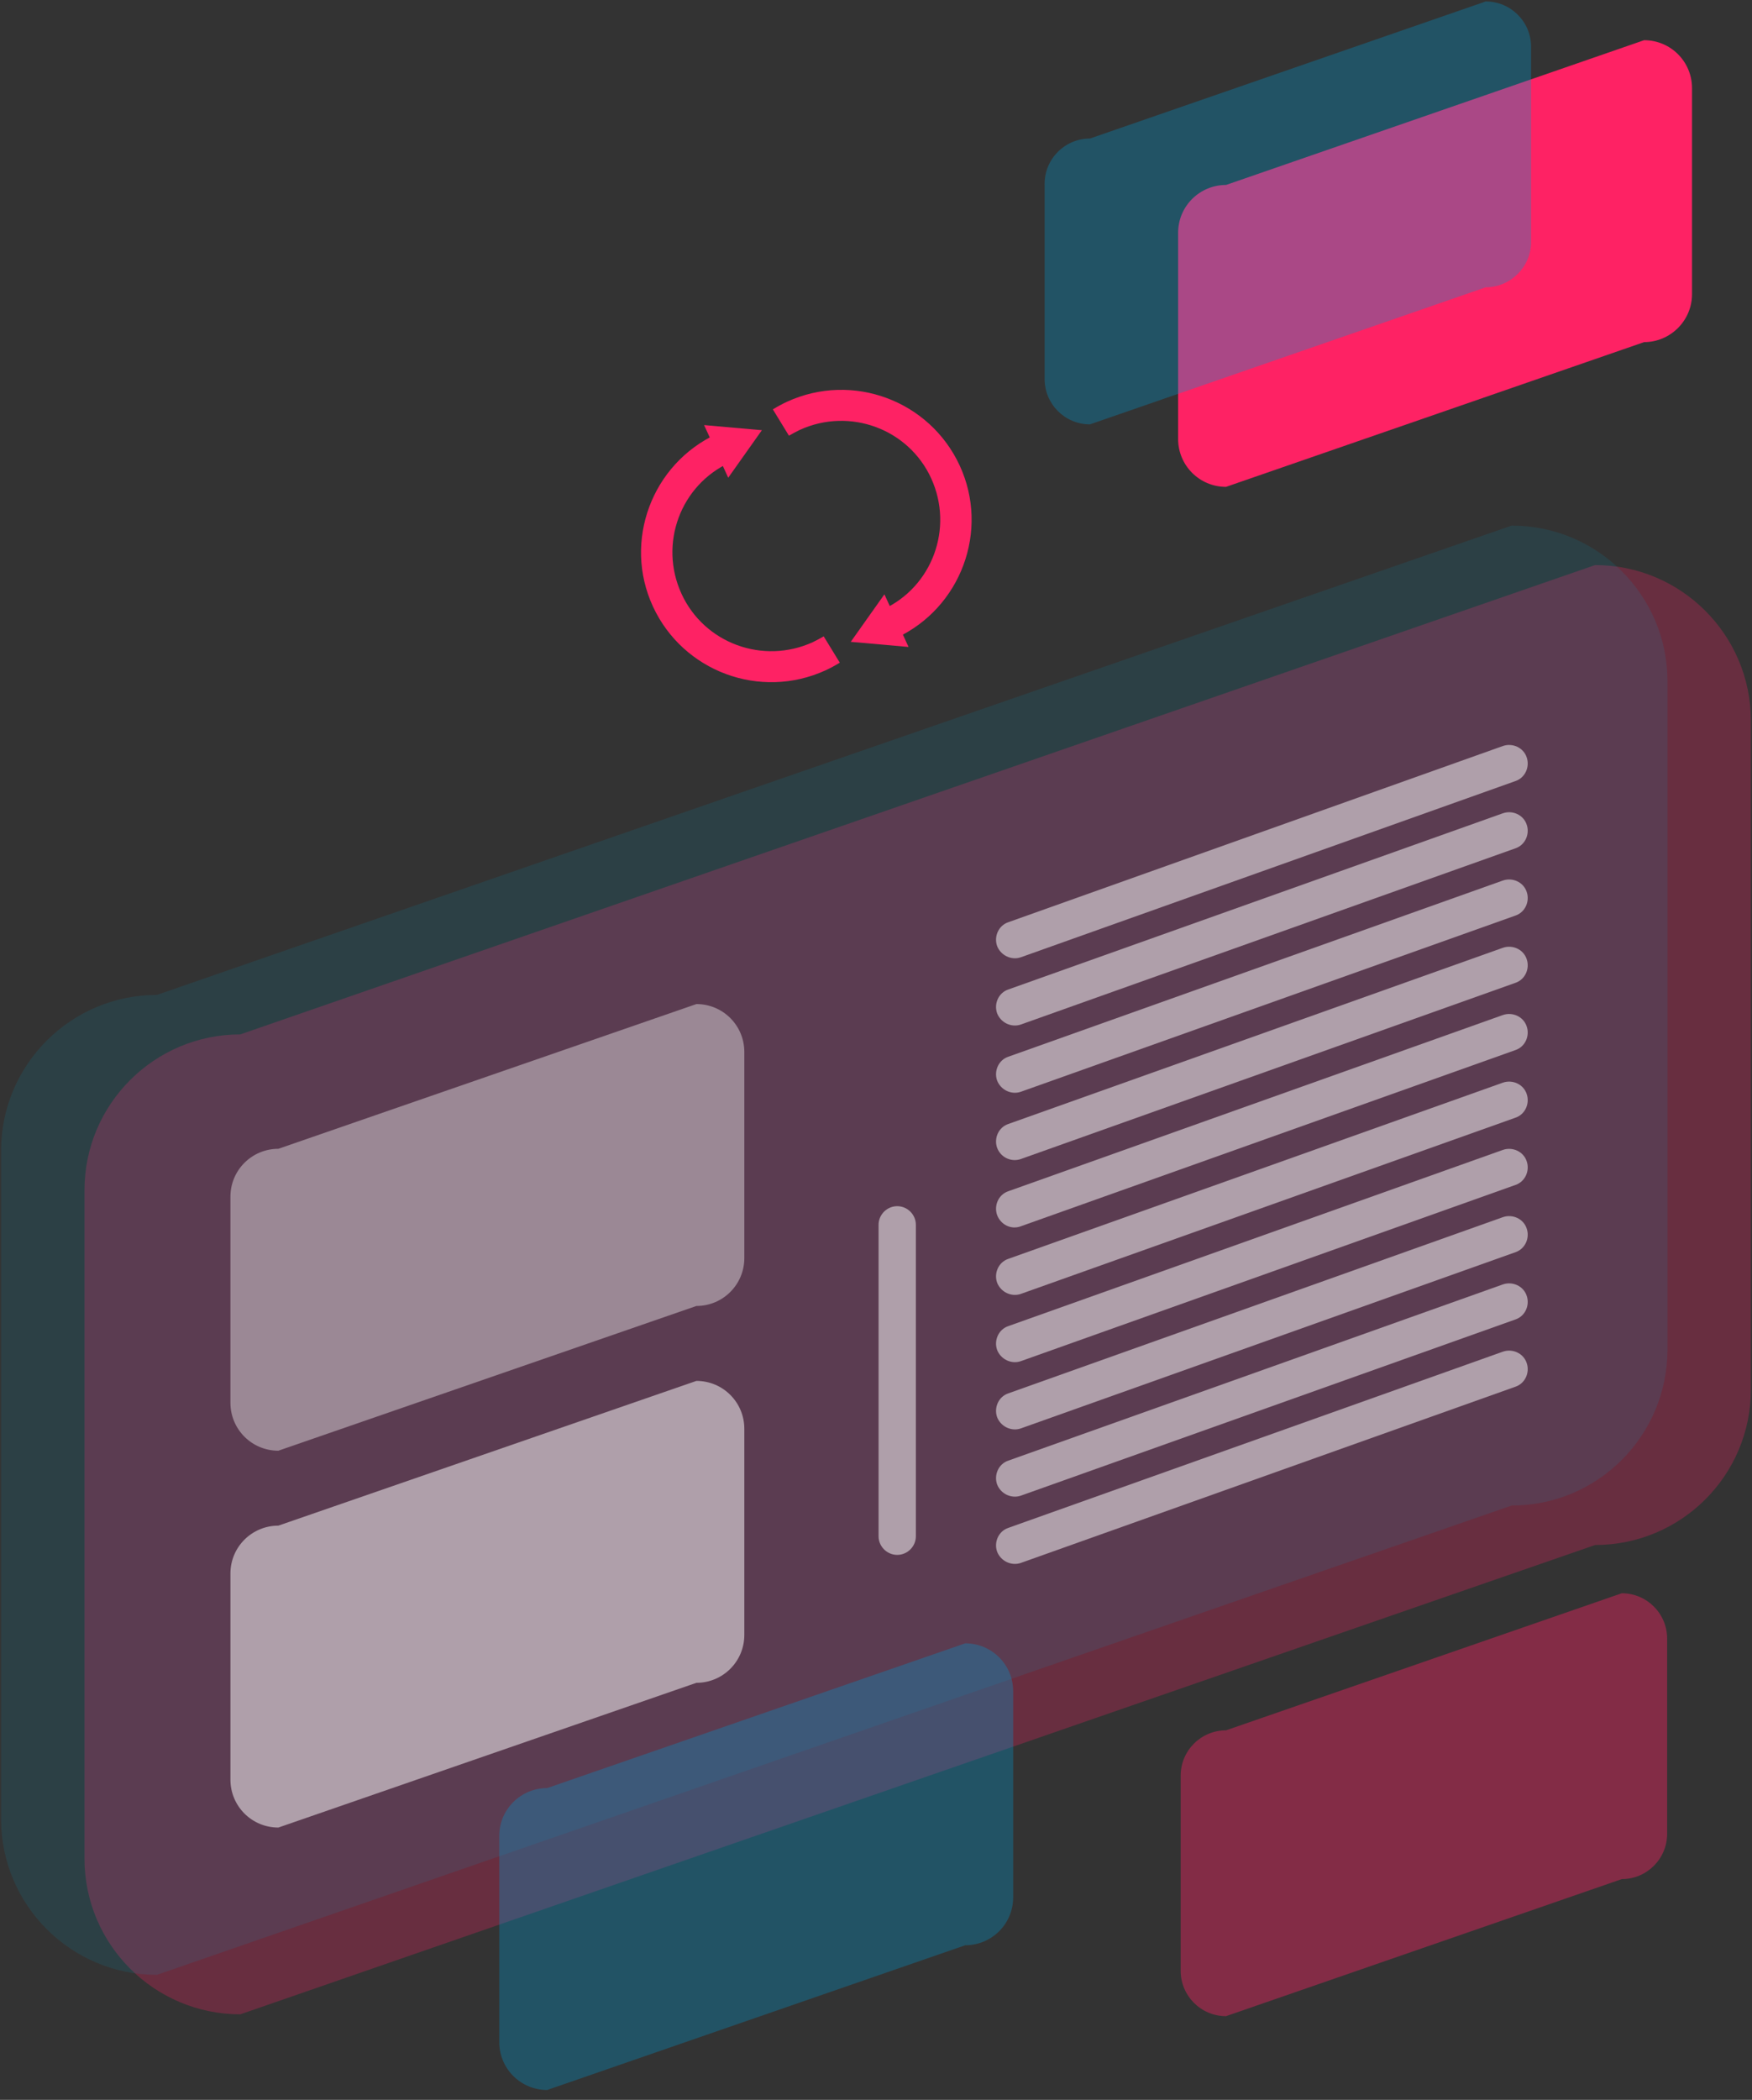
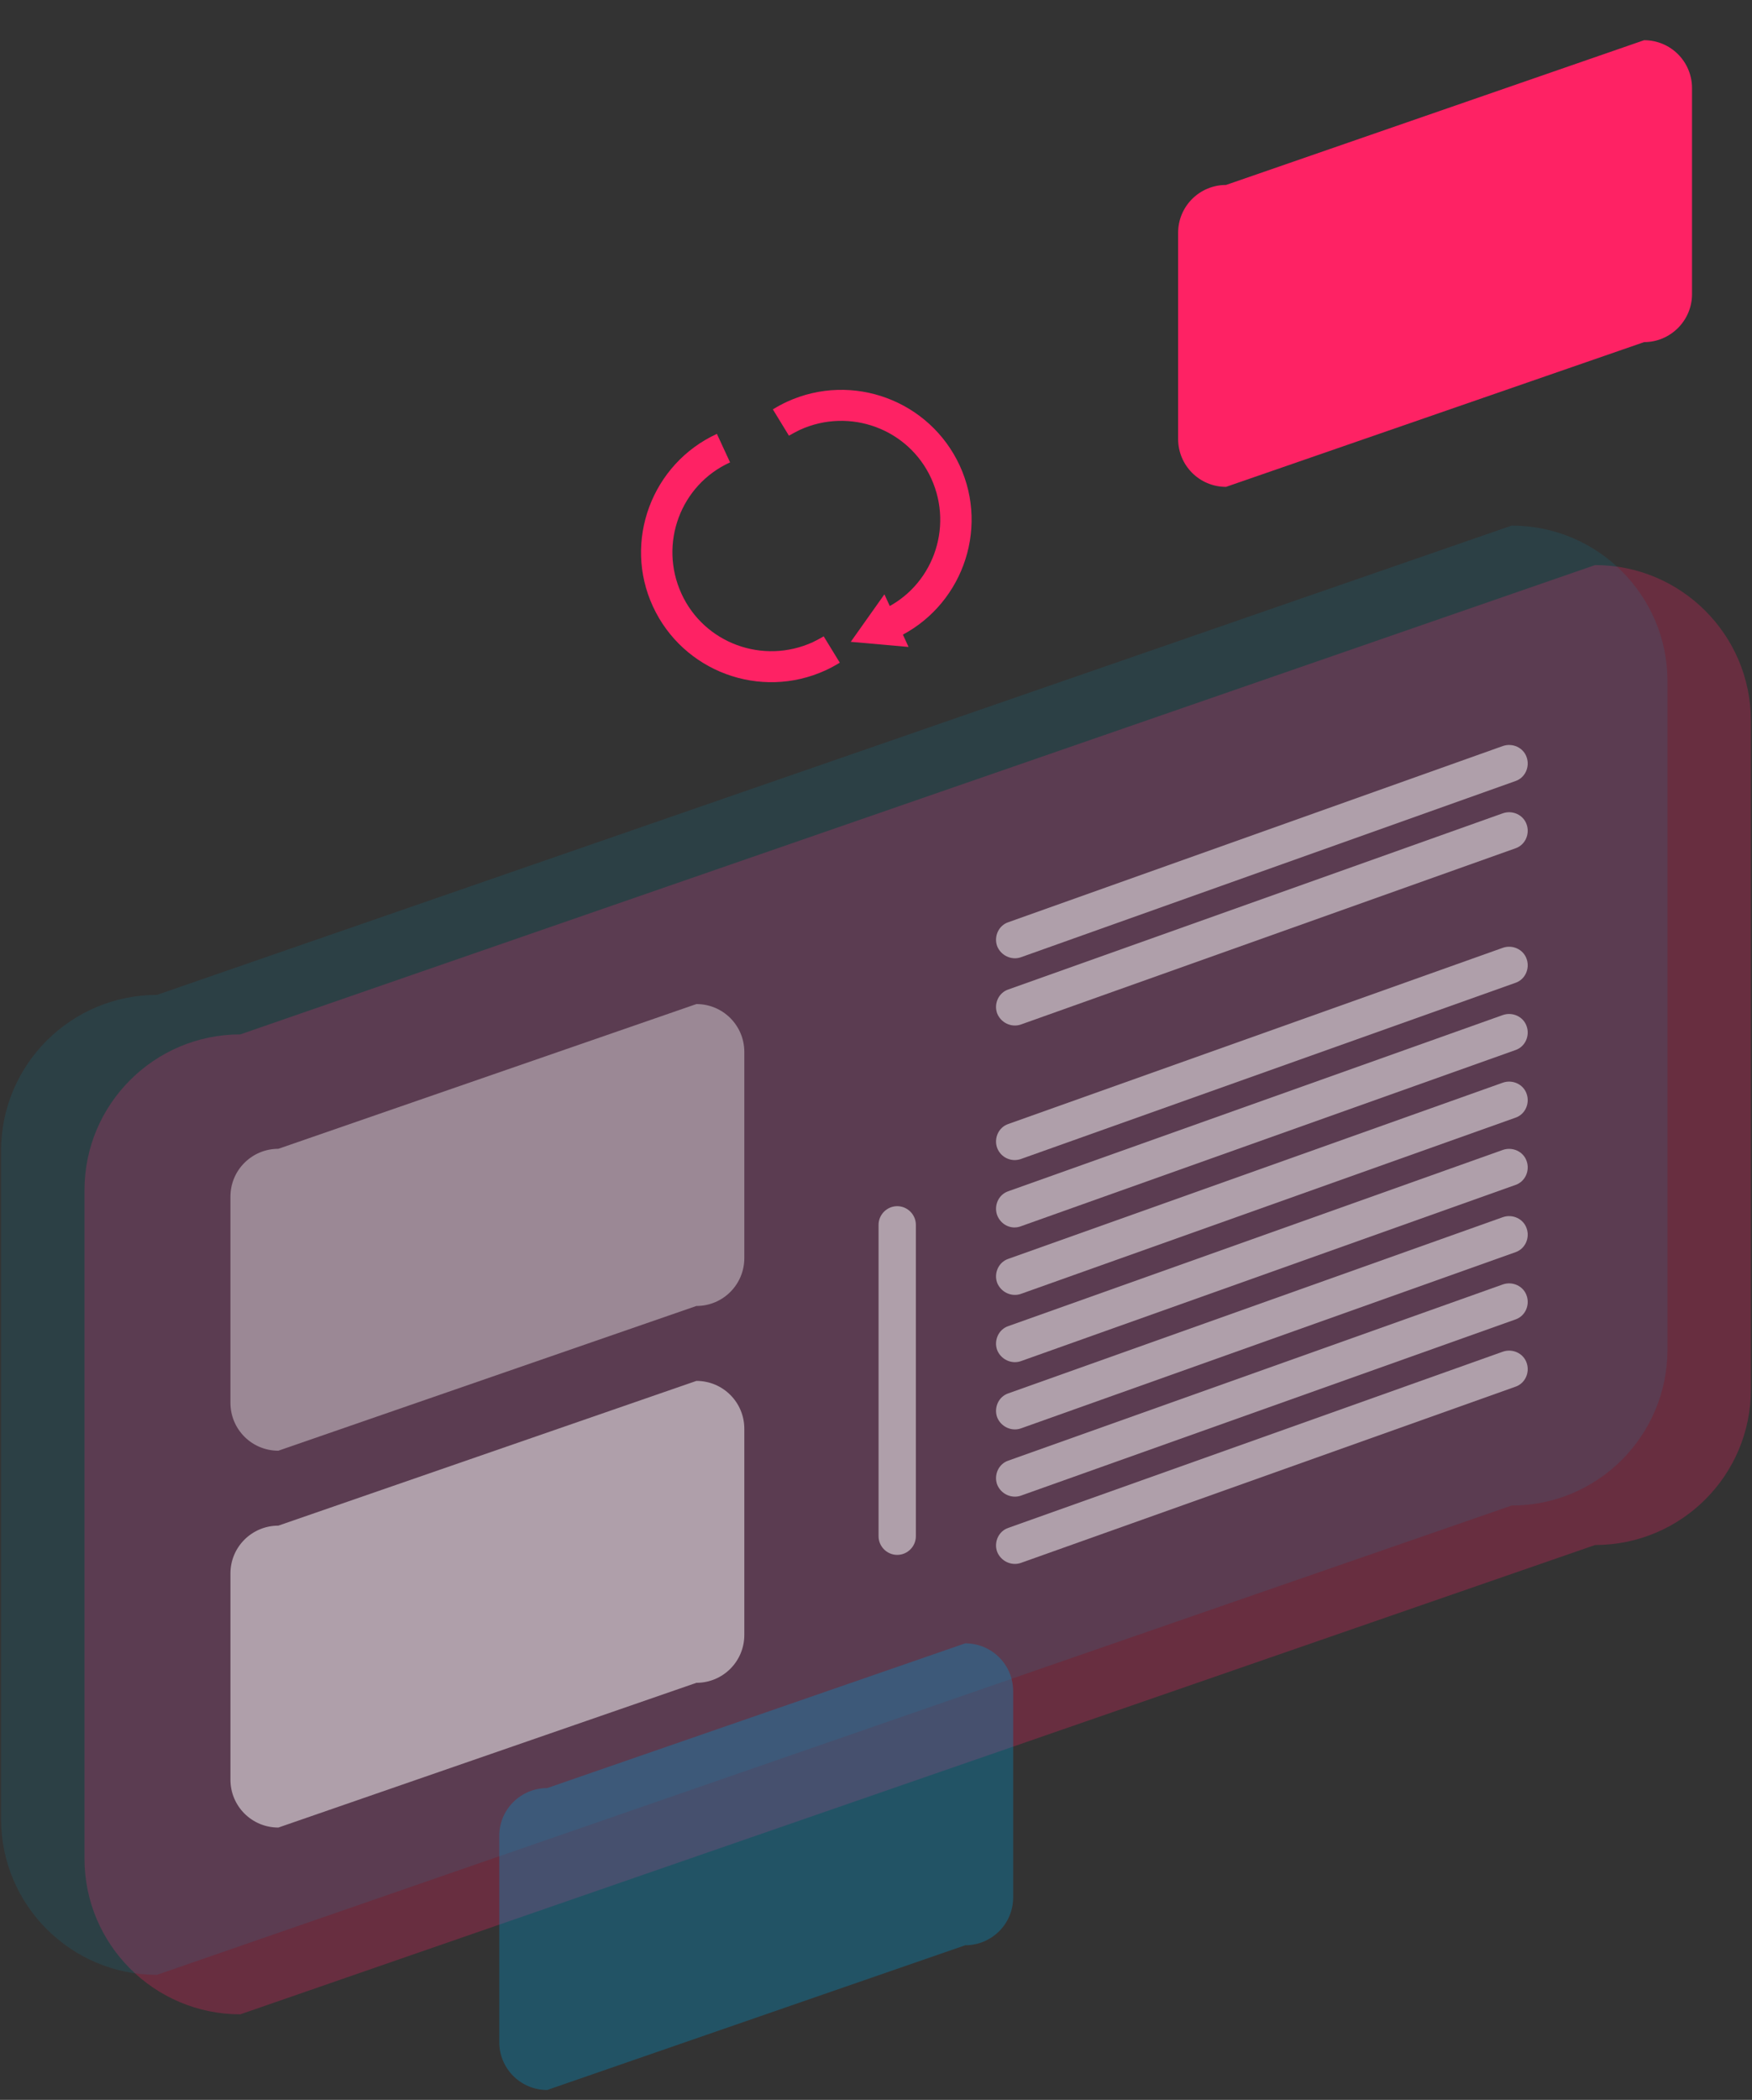
<svg xmlns="http://www.w3.org/2000/svg" width="192px" height="230px" viewBox="0 0 192 230" version="1.1">
  <rect x="0" y="0" width="192" height="230" fill="#333333" stroke="none" />
  <title>MYLOG_control_solution_pragmatique_illustration</title>
  <desc>Created with Sketch.</desc>
  <g id="Page-1" stroke="none" stroke-width="1" fill="none" fill-rule="evenodd">
    <g id="MYLOG_control_solution_pragmatique_illustration" fill-rule="nonzero">
      <path d="M174.804,169.228 L26.335,220.633 C16.915,220.633 9.259,212.986 9.259,203.578 L9.259,130.354 C9.259,120.946 16.915,113.299 26.335,113.299 L174.804,61.894 C184.224,61.894 191.88,69.541 191.88,78.949 L191.88,152.173 C191.88,161.621 184.224,169.228 174.804,169.228 Z" id="Path" fill="#FE2264" opacity="0.26" />
      <path d="M165.665,164.904 L17.196,216.309 C7.776,216.309 0.12,208.662 0.12,199.254 L0.12,126.03 C0.12,116.622 7.776,108.975 17.196,108.975 L165.665,57.57 C175.085,57.57 182.741,65.217 182.741,74.625 L182.741,147.849 C182.701,157.297 175.085,164.904 165.665,164.904 Z" id="Path" fill="#00A0C6" opacity="0.13" />
      <path d="M76.319,143.045 L30.504,158.899 C27.577,158.899 25.253,156.537 25.253,153.654 L25.253,131.074 C25.253,128.152 27.618,125.83 30.504,125.83 L76.319,109.976 C79.245,109.976 81.57,112.338 81.57,115.221 L81.57,137.8 C81.57,140.683 79.245,143.045 76.319,143.045 Z" id="Path" fill="#FFFFFF" opacity="0.39" />
      <g id="Group" transform="translate(114.238, 0)">
        <path d="M65.937,37.473 L20.122,53.327 C17.196,53.327 14.871,50.965 14.871,48.082 L14.871,25.502 C14.871,22.58 17.236,20.258 20.122,20.258 L65.937,4.404 C68.863,4.404 71.188,6.766 71.188,9.648 L71.188,32.228 C71.188,35.111 68.823,37.473 65.937,37.473 Z" id="Path" fill="#FE2264" />
-         <path d="M48.581,31.467 L5.211,46.481 C2.445,46.481 0.241,44.239 0.241,41.516 L0.241,20.138 C0.241,17.375 2.485,15.173 5.211,15.173 L48.581,0.16 C51.347,0.16 53.552,2.402 53.552,5.124 L53.552,26.503 C53.552,29.226 51.307,31.467 48.581,31.467 Z" id="Path" fill="#0095CD" opacity="0.33" />
      </g>
      <g id="Group" transform="translate(54.514, 174.152)">
-         <path d="M123.217,31.668 L79.846,46.681 C77.081,46.681 74.876,44.439 74.876,41.716 L74.876,20.338 C74.876,17.575 77.121,15.373 79.846,15.373 L123.217,0.36 C125.982,0.36 128.187,2.602 128.187,5.325 L128.187,26.703 C128.187,29.426 125.982,31.668 123.217,31.668 Z" id="Path" fill="#FE2264" opacity="0.396" />
        <path d="M51.267,38.914 L5.451,54.768 C2.525,54.768 0.2,52.406 0.2,49.523 L0.2,26.944 C0.2,24.021 2.565,21.699 5.451,21.699 L51.267,5.845 C54.193,5.845 56.518,8.207 56.518,11.09 L56.518,33.669 C56.518,36.592 54.153,38.914 51.267,38.914 Z" id="Path" fill="#0095CD" opacity="0.33" />
      </g>
      <path d="M76.319,184.321 L30.504,200.175 C27.577,200.175 25.253,197.813 25.253,194.93 L25.253,172.351 C25.253,169.428 27.618,167.106 30.504,167.106 L76.319,151.252 C79.245,151.252 81.57,153.614 81.57,156.497 L81.57,179.076 C81.57,181.959 79.245,184.321 76.319,184.321 Z" id="Path" fill="#FFFFFF" opacity="0.51" />
      <path d="M98.325,170.309 C97.203,170.309 96.281,169.388 96.281,168.267 L96.281,134.157 C96.281,133.036 97.203,132.115 98.325,132.115 C99.447,132.115 100.369,133.036 100.369,134.157 L100.369,168.267 C100.369,169.388 99.447,170.309 98.325,170.309 Z" id="Path" fill="#FFFFFF" opacity="0.51" />
      <g id="Group" transform="translate(109.027, 81.271)" fill="#FFFFFF" opacity="0.51">
        <path d="M0.241,22.34 C-0.12,21.299 0.401,20.098 1.483,19.737 L55.676,0.44 C56.718,0.08 57.921,0.601 58.281,1.681 C58.642,2.722 58.121,3.923 57.039,4.284 L2.846,23.581 C1.804,23.941 0.641,23.38 0.241,22.34 Z" id="Path" />
        <path d="M0.241,29.706 C-0.12,28.665 0.401,27.464 1.483,27.104 L55.676,7.807 C56.718,7.447 57.921,7.967 58.281,9.048 C58.642,10.089 58.121,11.29 57.039,11.65 L2.846,30.947 C1.804,31.307 0.641,30.747 0.241,29.706 Z" id="Path" />
-         <path d="M0.241,37.072 C-0.12,36.031 0.401,34.83 1.483,34.47 L55.676,15.173 C56.718,14.813 57.921,15.333 58.281,16.414 C58.642,17.455 58.121,18.656 57.039,19.017 L2.846,38.313 C1.804,38.674 0.641,38.113 0.241,37.072 Z" id="Path" />
        <path d="M0.241,44.439 C-0.12,43.398 0.401,42.197 1.483,41.837 L55.676,22.54 C56.718,22.179 57.921,22.7 58.281,23.781 C58.642,24.822 58.121,26.023 57.039,26.383 L2.846,45.68 C1.804,46.04 0.641,45.52 0.241,44.439 Z" id="Path" />
        <path d="M0.241,51.805 C-0.12,50.764 0.401,49.563 1.483,49.203 L55.676,29.906 C56.718,29.546 57.921,30.066 58.281,31.147 C58.642,32.188 58.121,33.389 57.039,33.749 L2.846,53.046 C1.804,53.447 0.641,52.886 0.241,51.805 Z" id="Path" />
        <path d="M0.241,59.212 C-0.12,58.171 0.401,56.97 1.483,56.609 L55.676,37.313 C56.718,36.952 57.921,37.473 58.281,38.554 C58.642,39.595 58.121,40.796 57.039,41.156 L2.846,60.453 C1.804,60.813 0.641,60.253 0.241,59.212 Z" id="Path" />
        <path d="M0.241,66.578 C-0.12,65.537 0.401,64.336 1.483,63.976 L55.676,44.679 C56.718,44.319 57.921,44.839 58.281,45.92 C58.642,46.961 58.121,48.162 57.039,48.522 L2.846,67.819 C1.804,68.18 0.641,67.619 0.241,66.578 Z" id="Path" />
        <path d="M0.241,73.945 C-0.12,72.904 0.401,71.703 1.483,71.342 L55.676,52.045 C56.718,51.685 57.921,52.206 58.281,53.287 C58.642,54.327 58.121,55.528 57.039,55.889 L2.846,75.186 C1.804,75.546 0.641,74.985 0.241,73.945 Z" id="Path" />
        <path d="M0.241,81.311 C-0.12,80.27 0.401,79.069 1.483,78.709 L55.676,59.412 C56.718,59.052 57.921,59.572 58.281,60.653 C58.642,61.694 58.121,62.895 57.039,63.255 L2.846,82.552 C1.804,82.912 0.641,82.352 0.241,81.311 Z" id="Path" />
        <path d="M0.241,88.677 C-0.12,87.637 0.401,86.435 1.483,86.075 L55.676,66.778 C56.718,66.418 57.921,66.938 58.281,68.019 C58.642,69.06 58.121,70.261 57.039,70.622 L2.846,89.919 C1.804,90.279 0.641,89.718 0.241,88.677 Z" id="Path" />
      </g>
      <path d="M84.696,44.839 C85.218,44.519 85.739,44.239 86.26,43.998 C93.435,40.716 101.892,43.878 105.179,51.005 C108.466,58.131 105.299,66.618 98.165,69.901 L96.722,66.778 C102.173,64.296 104.538,57.851 102.053,52.406 C99.567,46.961 93.114,44.599 87.663,47.081 C87.262,47.281 86.861,47.481 86.46,47.722 L84.696,44.839 Z" id="Path" fill="#FE2264" />
      <polygon id="Path" fill="#FE2264" points="93.234 70.301 99.567 70.862 96.922 65.097" />
      <path d="M92.032,72.583 C91.511,72.904 90.99,73.184 90.468,73.424 C83.294,76.707 74.836,73.544 71.549,66.418 C68.262,59.292 71.429,50.804 78.564,47.522 L80.007,50.644 C74.555,53.126 72.19,59.572 74.676,65.017 C77.161,70.462 83.614,72.824 89.066,70.341 C89.466,70.141 89.867,69.941 90.268,69.701 L92.032,72.583 Z" id="Path" fill="#FE2264" />
-       <polygon id="Path" fill="#FE2264" points="83.494 47.121 77.161 46.561 79.806 52.326" />
    </g>
  </g>
</svg>